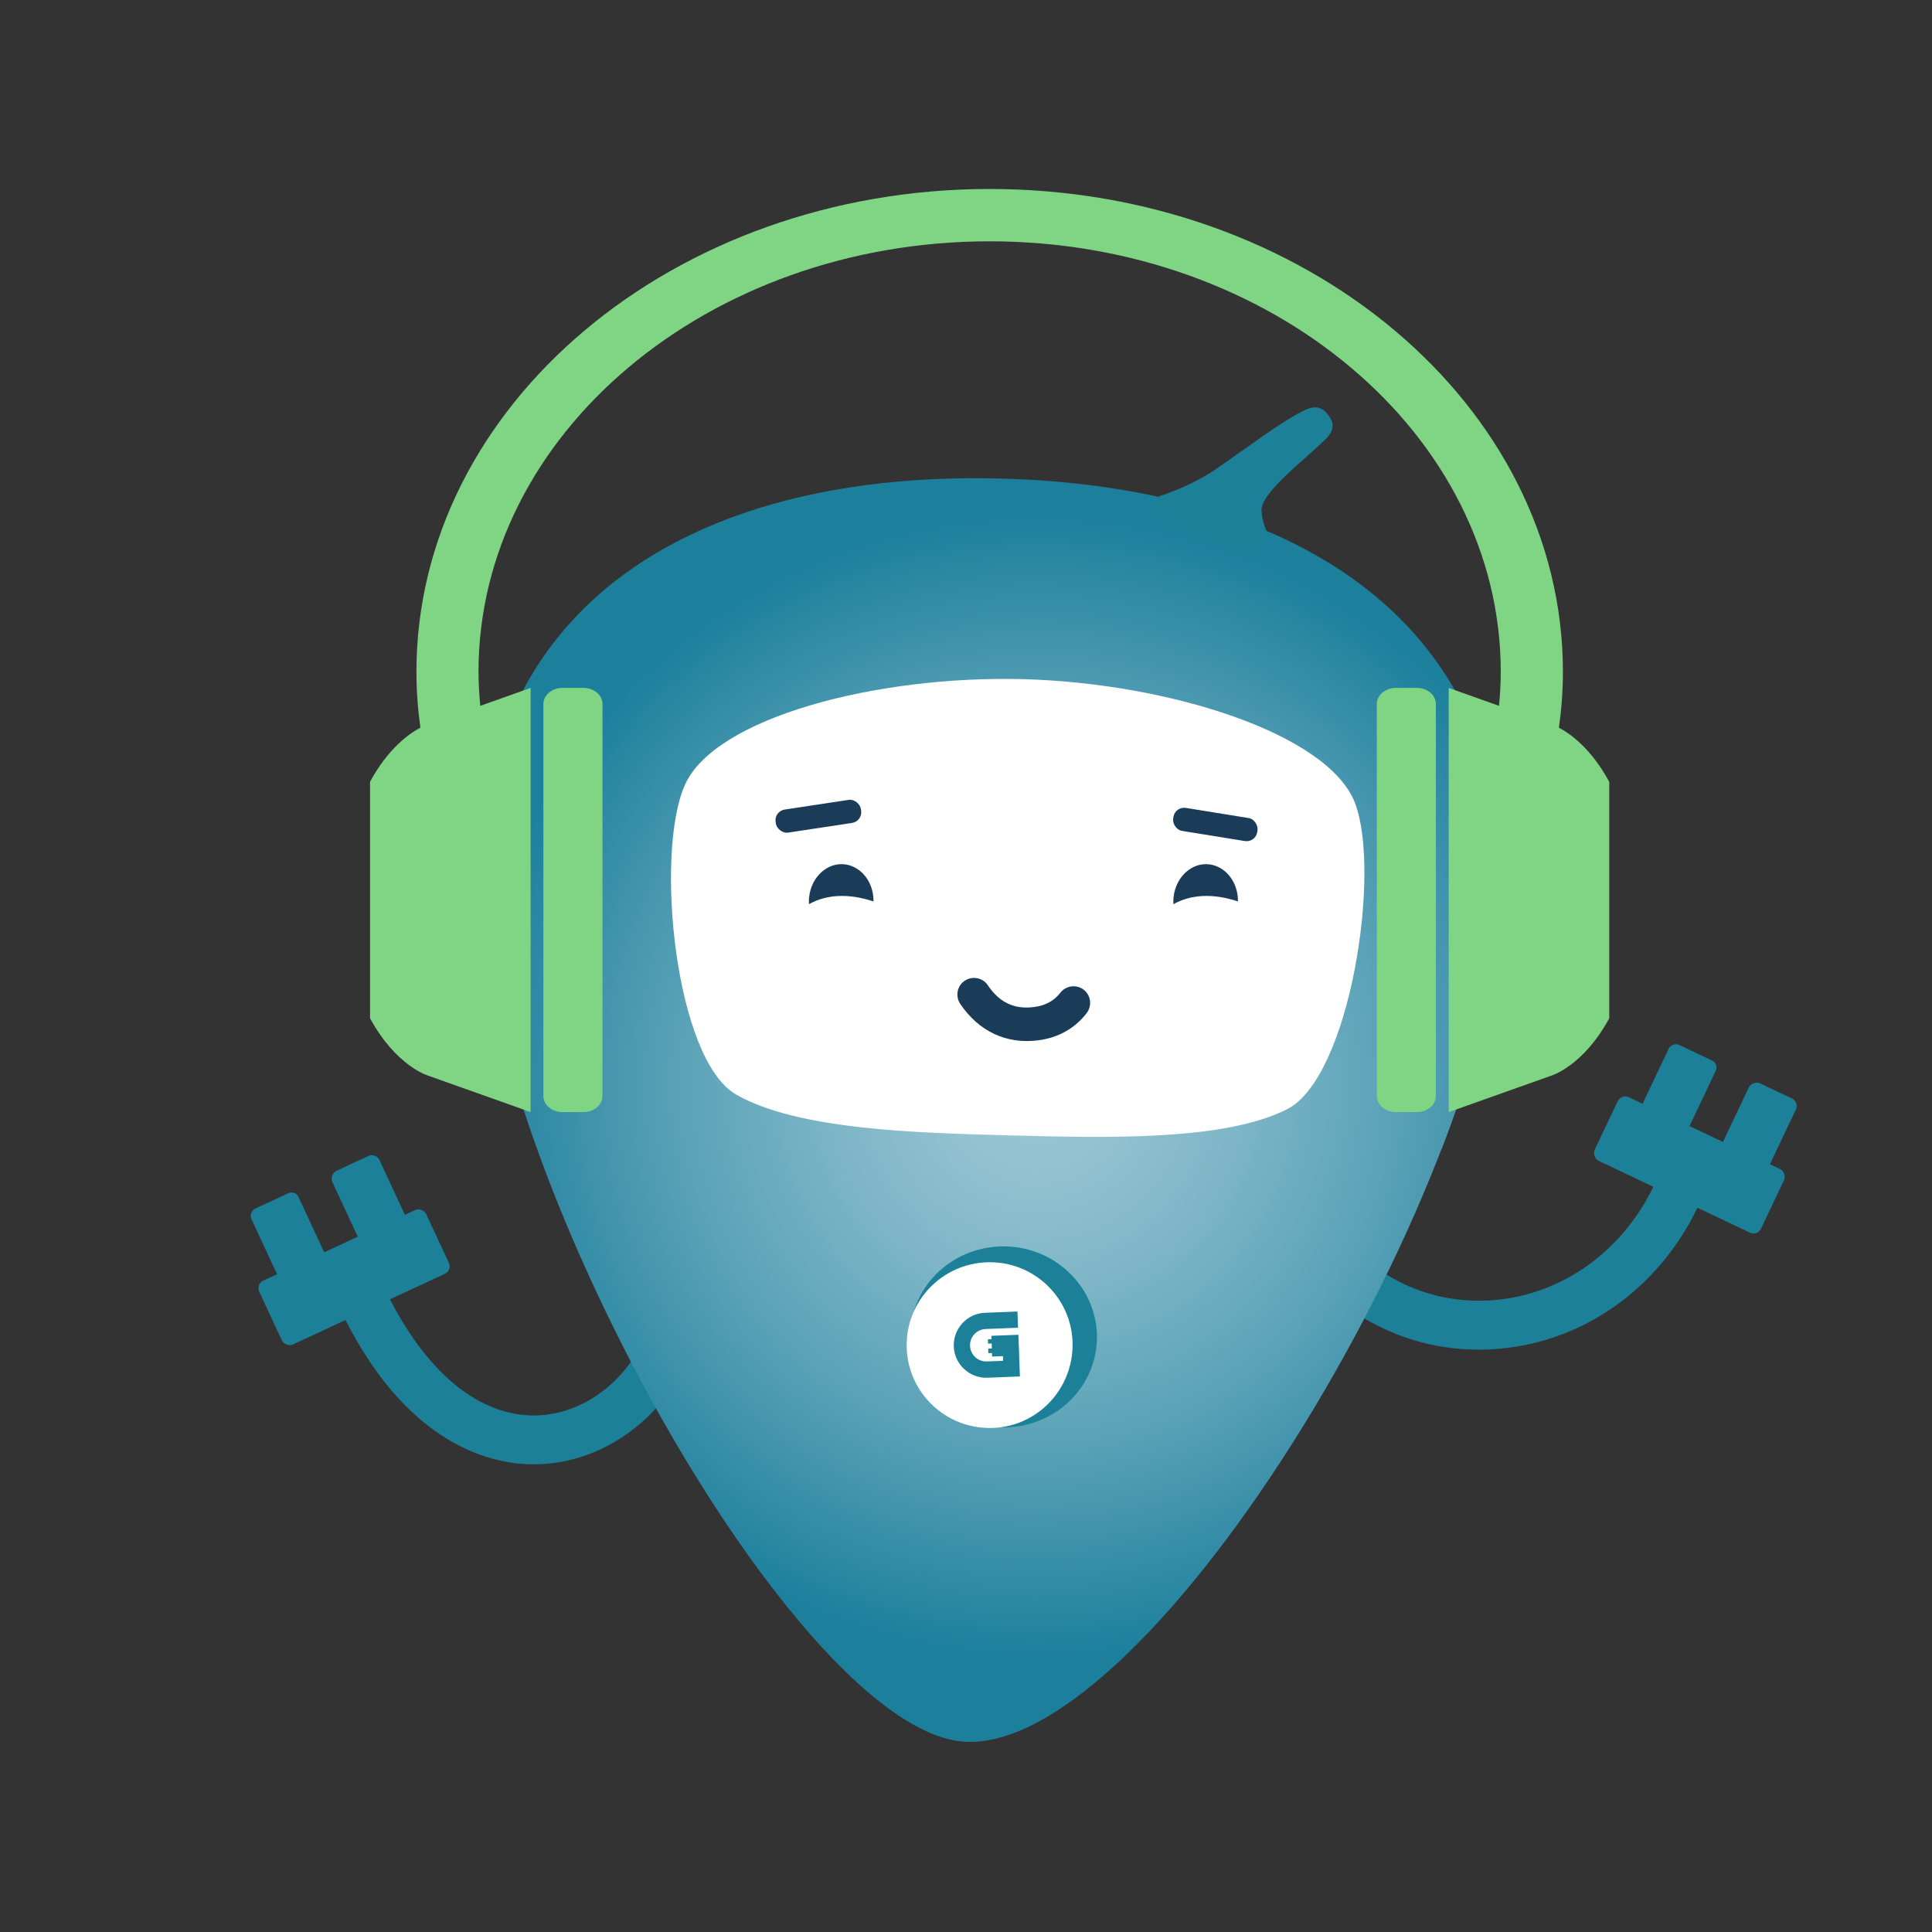
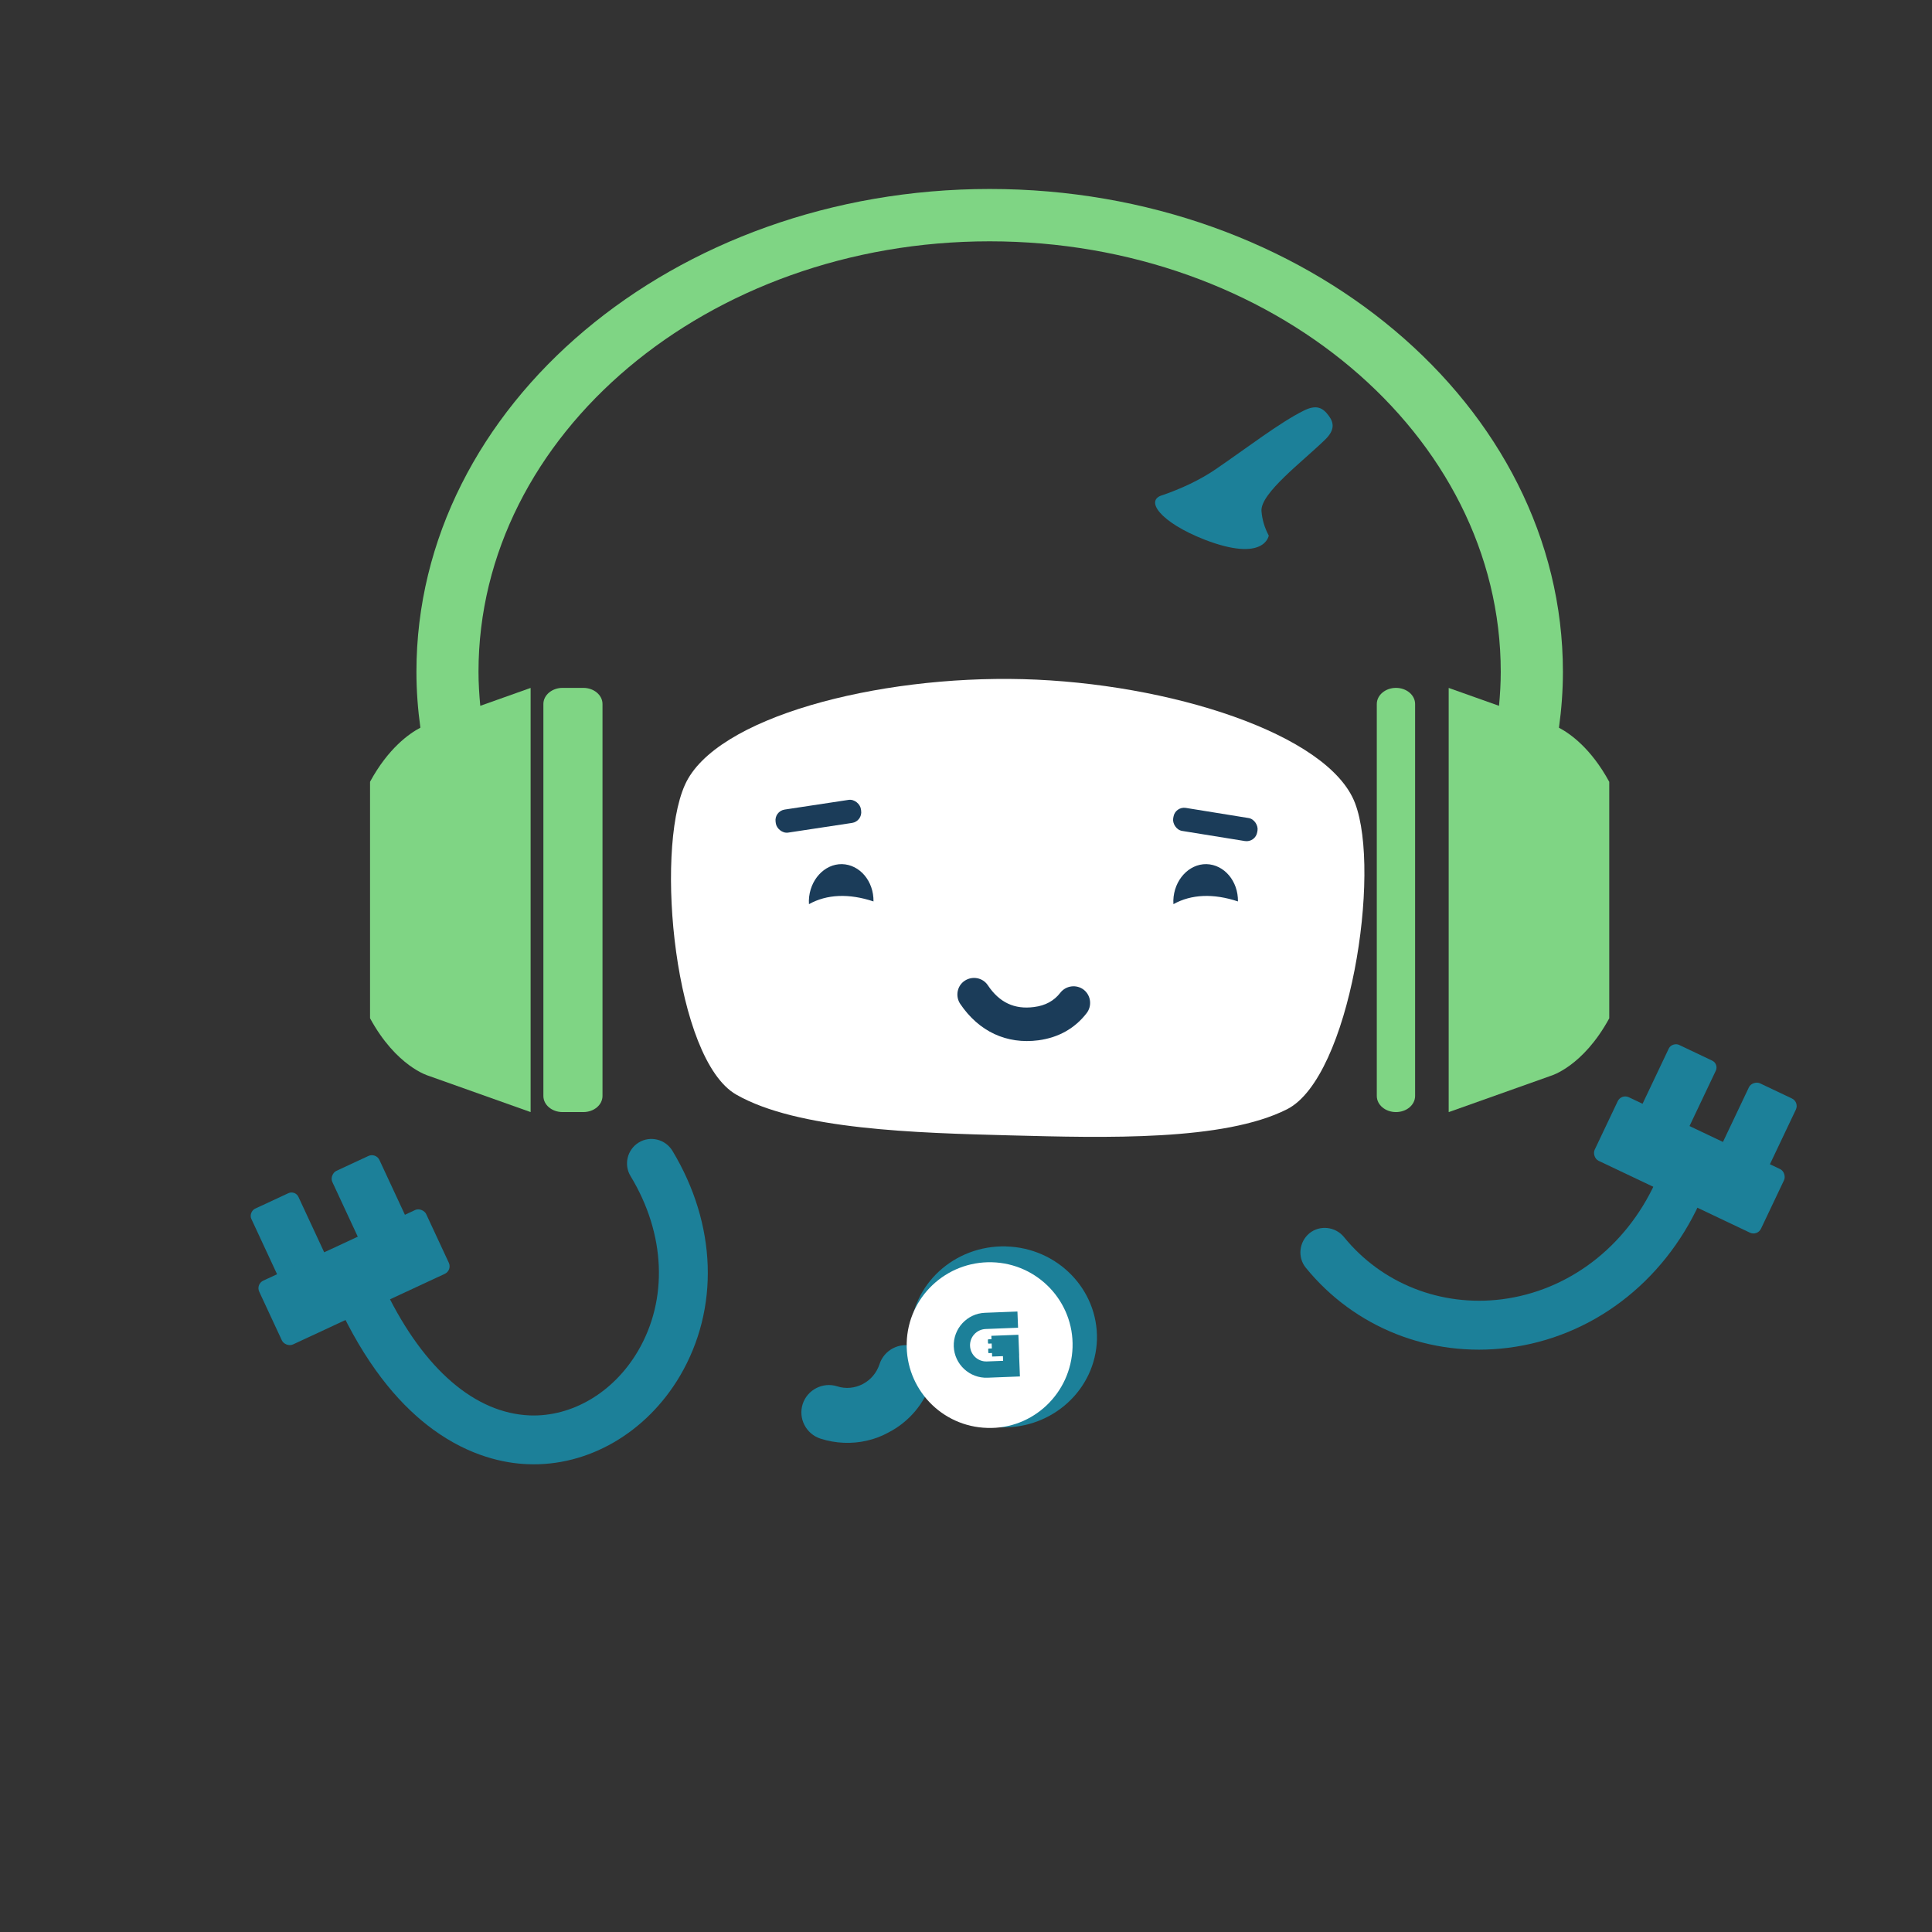
<svg xmlns="http://www.w3.org/2000/svg" id="uuid-ea71f46d-2e46-40a7-91d6-ae1d87f5868a" data-name="Слой 1" viewBox="0 0 425.2 425.2">
  <rect x="0" y="0" width="425.2" height="425.2" fill="#333333" stroke="none" />
  <defs>
    <radialGradient id="uuid-d7b9118a-0c3a-4a33-94a2-c8f412a0e3a0" data-name="Безымянный градиент 16" cx="-37.73" cy="-105.5" fx="-37.73" fy="-105.5" r="125.83" gradientTransform="translate(288.43 333.53) rotate(-12.85)" gradientUnits="userSpaceOnUse">
      <stop offset="0" stop-color="#9cc7d4" />
      <stop offset=".14" stop-color="#94c2d0" />
      <stop offset=".35" stop-color="#7eb6c7" />
      <stop offset=".61" stop-color="#5ca3b8" />
      <stop offset=".91" stop-color="#2c88a3" />
      <stop offset="1" stop-color="#1c809d" />
    </radialGradient>
  </defs>
  <g>
    <path d="M95.34,314.63c8.08,5.88,15.67,7.42,20.78,7.61,13.28,.56,26.14-6.9,33.52-19.41,8.73-14.84,8.12-33.36-1.67-49.59-1.55-2.52-4.88-3.35-7.4-1.79-2.52,1.55-3.34,4.87-1.79,7.4,7.7,12.71,8.31,27.12,1.61,38.52-5.34,9.07-14.45,14.47-23.77,14.14-12.08-.48-23.26-10.14-31.6-27.17-1.3-2.68-4.56-3.78-7.2-2.52-2.68,1.3-3.78,4.56-2.52,7.2,6.25,12.79,13.31,20.71,20.04,25.61Z" style="fill: #1c8099;" />
    <g>
      <rect x="71.44" y="259.89" width="21.1" height="11.44" rx="1.83" ry="1.83" transform="translate(-124.27 451.96) rotate(-114.94)" style="fill: #1c8099;" />
      <rect x="53.68" y="268.15" width="21.1" height="11.44" rx="1.67" ry="1.67" transform="translate(-157.01 447.6) rotate(-114.94)" style="fill: #1c8099;" />
      <rect x="57.65" y="273.35" width="40.52" height="15.49" rx="1.83" ry="1.83" transform="translate(267.09 503.13) rotate(155.06)" style="fill: #1c8099;" />
    </g>
    <path d="M374.16,264.55c1.11-2.69-.07-5.73-2.72-6.94-2.69-1.22-5.91-.06-7.13,2.64-6.52,14.23-19.15,23.83-33.76,25.7-13.37,1.69-26.43-3.42-34.79-13.73-1.9-2.29-5.3-2.65-7.58-.8-2.29,1.9-2.65,5.3-.8,7.58,10.76,13.22,27.4,19.8,44.52,17.63,18.34-2.31,34.08-14.24,42.17-31.88l.08-.2Z" style="fill: #1c8099;" />
    <path d="M190.78,317.07c-3.33,.76-6.87,.62-10.2-.45-3.16-1.01-4.94-4.43-3.93-7.59,1.01-3.16,4.43-4.93,7.59-3.93,1.87,.62,3.92,.41,5.65-.5,1.77-.93,3.05-2.48,3.67-4.35,1.01-3.16,4.42-4.93,7.59-3.93s4.93,4.42,3.93,7.59c-1.59,4.97-5,9.04-9.65,11.41-1.49,.82-3.04,1.38-4.63,1.74Z" style="fill: #1c8099;" />
-     <path d="M317.3,252.86c.2-.52,.4-1.04,.59-1.55,.18-.47,.35-.94,.53-1.41,.23-.61,.45-1.23,.68-1.84,.08-.21,.16-.43,.23-.64,.33-.9,.65-1.81,.97-2.7h0c6.14-17.47,9.93-33.91,10.29-47.4,1.68-62.17-47.98-90.32-110.15-92-41.25-1.12-77.62,9.71-97.92,35.27l-.04,.05c-2.41,3.04-4.59,6.28-6.53,9.74-.07,.12-.13,.23-.2,.35-.26,.48-.52,.96-.78,1.44-.08,.16-.16,.31-.25,.47-.24,.47-.48,.95-.72,1.43-.08,.16-.16,.33-.24,.49-.24,.49-.47,.98-.69,1.48-.05,.12-.1,.23-.15,.35-.75,1.66-1.44,3.37-2.08,5.12-.06,.17-.12,.33-.18,.5-.17,.47-.33,.94-.49,1.41-.09,.26-.17,.51-.26,.77-.15,.45-.29,.9-.43,1.36-.09,.29-.18,.58-.26,.88-.13,.44-.26,.89-.38,1.34-.09,.31-.17,.63-.25,.94-.12,.44-.23,.89-.35,1.34-.08,.33-.16,.66-.23,.99-.11,.45-.21,.89-.31,1.34-.08,.34-.14,.69-.22,1.04-.16,.79-.32,1.58-.46,2.39-.07,.41-.15,.82-.22,1.23-.07,.41-.13,.82-.19,1.23-.06,.43-.13,.85-.19,1.28-.06,.4-.11,.81-.16,1.22-.06,.45-.11,.89-.16,1.34-.04,.4-.09,.8-.13,1.2-.05,.48-.09,.96-.13,1.44-.03,.38-.07,.76-.1,1.15-.04,.55-.08,1.1-.11,1.65-.02,.33-.04,.66-.06,.99-.05,.89-.08,1.78-.11,2.68-.62,22.77,8.61,54.51,22.39,85.63,23.84,53.84,61.31,105.85,85.05,106.51,9.53,.25,20.8-6.14,32.53-16.9l-.04,.06c26.17-23.97,54.61-69.67,71.1-111.68,.04-.09,.07-.18,.11-.27,.23-.57,.45-1.15,.67-1.72Z" style="fill: url(#uuid-d7b9118a-0c3a-4a33-94a2-c8f412a0e3a0);" />
    <g>
      <rect x="375.79" y="243.91" width="21.1" height="11.44" rx="1.83" ry="1.83" transform="translate(-4.88 491.54) rotate(-64.6)" style="fill: #1c8099;" />
      <rect x="358.1" y="235.51" width="21.1" height="11.44" rx="1.67" ry="1.67" transform="translate(-7.4 470.76) rotate(-64.6)" style="fill: #1c8099;" />
      <rect x="351.55" y="248.63" width="40.52" height="15.49" rx="1.83" ry="1.83" transform="translate(597.7 647.46) rotate(-154.6)" style="fill: #1c8099;" />
    </g>
    <path d="M298.21,176.73c-5.84-15.26-41-26.41-73.07-27.26-32.08-.85-67.83,8.4-74.42,23.31-6.65,14.92-2.21,60.34,11.29,68.11,13.5,7.76,39.62,8.45,60.43,8.99,20.8,.54,46.94,1.28,60.83-5.76,13.84-7.04,20.77-52.18,14.94-67.39Z" style="fill: #fff;" />
    <path d="M228.55,228.95c-7.01,.92-13.11-1.93-17.22-8.01-1.12-1.68-.7-3.98,.98-5.09,1.68-1.12,3.97-.7,5.09,.98,2.55,3.82,5.88,5.36,10.15,4.8,2.54-.31,4.45-1.38,5.82-3.16,1.26-1.6,3.56-1.86,5.14-.65,1.6,1.26,1.86,3.56,.65,5.14-2.58,3.36-6.2,5.4-10.63,5.99Z" style="fill: #1b3c59;" />
    <path d="M192.24,198.39c-5.39-1.79-10.25-1.6-14.2,.6-.02-.27-.02-.54-.02-.81,.13-4.48,3.4-8.06,7.29-8,3.91,.1,7,3.74,6.93,8.22Z" style="fill: #1b3c59; fill-rule: evenodd;" />
    <path d="M272.45,198.39c-5.39-1.79-10.25-1.6-14.2,.6-.02-.27-.02-.54-.02-.81,.13-4.48,3.4-8.06,7.29-8,3.91,.1,7,3.74,6.93,8.22Z" style="fill: #1b3c59; fill-rule: evenodd;" />
    <path d="M221.41,274.32c11.32,.29,20.27,9.46,20.01,20.46-.31,11.02-9.76,19.66-21.08,19.36-11.38-.29-20.32-9.45-20.01-20.46,.26-11,9.71-19.65,21.08-19.37Z" style="fill: #1c8099;" />
    <path d="M218.32,277.8c10.07,.27,18.05,8.66,17.73,18.73-.32,10.07-8.66,18.05-18.73,17.73-10.11-.26-18.05-8.66-17.77-18.72,.27-10.07,8.67-18,18.78-17.74Z" style="fill: #fff;" />
    <path d="M268,102.96c6.42-4.39,13.7-9.99,18.9-12.57,2.82-1.43,4.25-.66,5.55,1.13,1.17,1.58,1.3,3.17-.8,5.22-5.02,4.9-14.29,11.83-14.02,15.74,.16,1.96,.7,3.69,1.6,5.39,0,0-.86,6.02-14.14,.89-9.8-3.85-13.27-8.72-9.2-9.8,3.78-1.31,8.17-3.23,12.12-6Z" style="fill: #1c8099;" />
    <g>
      <circle cx="217.8" cy="296.03" r="14.13" style="fill: #fff;" />
      <path d="M224.15,293.76l-5.97,.23,.03,.74-.68,.03c-.06,0-.11,.06-.11,.12h0l.03,.72c0,.06,.06,.11,.12,.11h0l.68-.03,.04,1.09-.7,.03c-.06,0-.11,.06-.11,.12h0l.03,.77c0,.06,.06,.11,.12,.11h0l.69-.03,.03,.78,2.38-.09,.04,1.03-3.57,.14c-1.97,.08-3.63-1.46-3.71-3.43-.08-1.97,1.46-3.63,3.43-3.71l7.14-.28-.14-3.57-7.14,.28c-3.94,.15-7.02,3.49-6.87,7.42,.15,3.94,3.49,7.02,7.42,6.87l7.14-.28-.18-4.6h.02l-.18-4.56Z" style="fill: #1c8099;" />
    </g>
    <rect x="170.62" y="177.07" width="18.98" height="5.13" rx="2.37" ry="2.37" transform="translate(-24.89 29.03) rotate(-8.62)" style="fill: #1b3c59;" />
    <rect x="258.11" y="178.88" width="18.74" height="5.13" rx="2.37" ry="2.37" transform="translate(32.37 -40.34) rotate(9.18)" style="fill: #1b3c59;" />
  </g>
  <g>
    <path d="M128.38,151.39h-4.57c-2.33,0-4.22,1.6-4.22,3.55v86.26c0,1.97,1.89,3.55,4.22,3.55h4.57c2.33,0,4.22-1.58,4.22-3.55v-86.26c0-1.96-1.89-3.55-4.22-3.55Z" style="fill: #7fd584;" />
    <path d="M343.1,160.15c.56-4.03,.87-8.13,.87-12.3,0-58.59-56.6-106.26-126.16-106.26s-126.16,47.67-126.16,106.26c0,4.16,.31,8.26,.87,12.3-2.45,1.29-7.06,4.51-11.08,11.9v52.05c5.8,10.65,12.84,12.65,12.84,12.65l22.5,8v-93.35l-11.08,3.94c-.23-2.47-.39-4.96-.39-7.48,0-52.24,50.46-94.75,112.49-94.75s112.49,42.5,112.49,94.75c0,2.52-.15,5.01-.38,7.48l-11.08-3.94v93.36l22.5-8s7.04-2,12.84-12.65v-52.04c-4.02-7.4-8.62-10.62-11.07-11.91Z" style="fill: #7fd584;" />
-     <path d="M311.8,151.39h-4.57c-2.33,0-4.22,1.6-4.22,3.55v86.26c0,1.97,1.89,3.55,4.22,3.55h4.57c2.33,0,4.21-1.58,4.21-3.55v-86.26c0-1.96-1.88-3.55-4.21-3.55Z" style="fill: #7fd584;" />
+     <path d="M311.8,151.39h-4.57c-2.33,0-4.22,1.6-4.22,3.55v86.26c0,1.97,1.89,3.55,4.22,3.55c2.33,0,4.21-1.58,4.21-3.55v-86.26c0-1.96-1.88-3.55-4.21-3.55Z" style="fill: #7fd584;" />
  </g>
</svg>